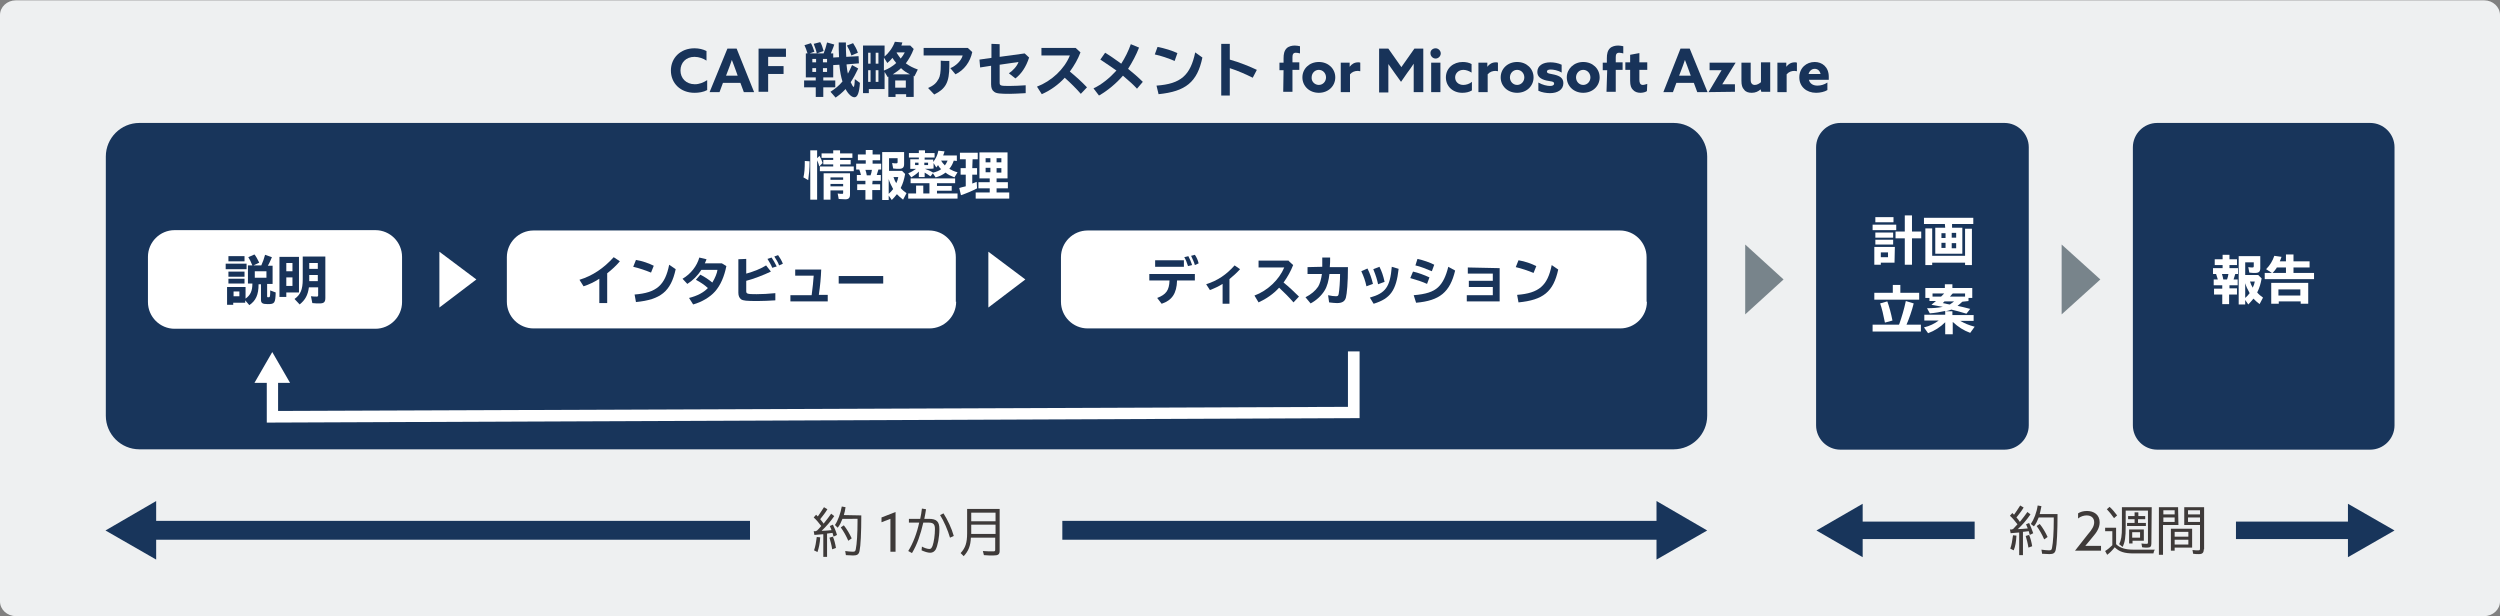
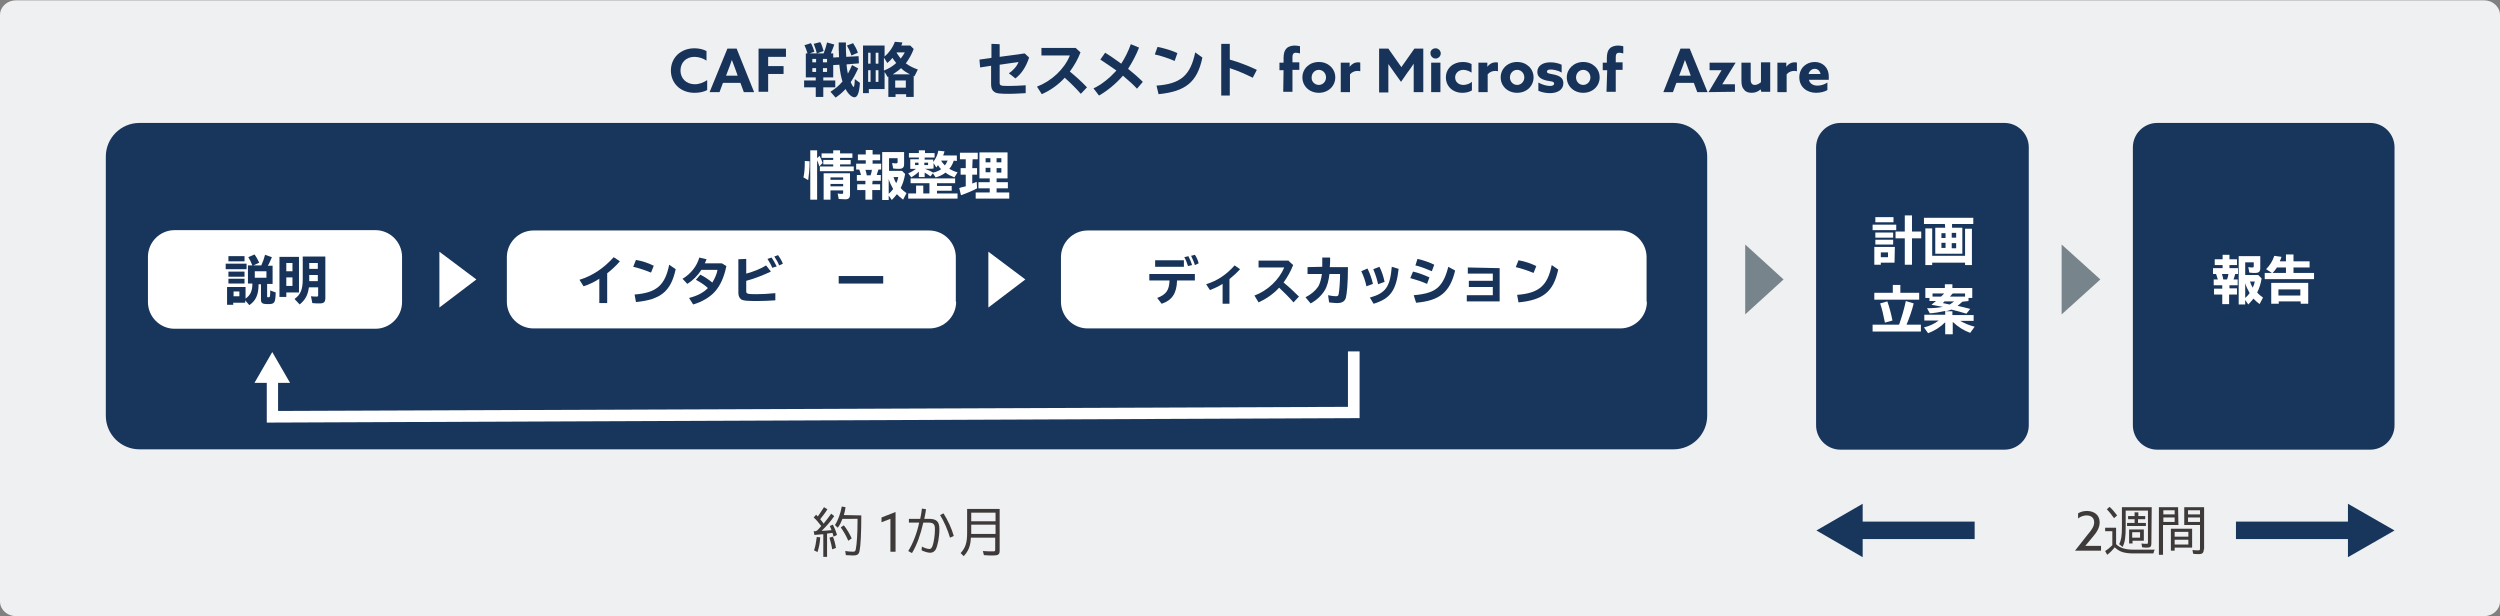
<svg xmlns="http://www.w3.org/2000/svg" version="1.1" id="レイヤー_1" x="0px" y="0px" width="730px" height="180px" viewBox="0 0 730 180" style="enable-background:new 0 0 730 180;" xml:space="preserve">
  <rect x="0" y="0" width="730" height="180" fill="#808080" stroke="none" />
  <style type="text/css">
	.st0{fill:#EEF0F1;}
	.st1{fill:#18355B;}
	.st2{fill:#FFFFFF;}
	.st3{fill:#183359;}
	.st4{fill:#3E3A39;}
	.st5{fill:#78848B;}
</style>
  <path class="st0" d="M730,175.6c0,2.4-2.1,4.3-4.6,4.3H4.6c-2.5,0-4.6-1.9-4.6-4.3V4.4C0,2,2.1,0.1,4.6,0.1h720.8  c2.5,0,4.6,1.9,4.6,4.3L730,175.6L730,175.6z" />
  <g>
    <path class="st1" d="M498.5,121.4c0,5.4-4.4,9.8-9.8,9.8h-448c-5.4,0-9.8-4.4-9.8-9.8V45.7c0-5.4,4.4-9.8,9.8-9.8h448   c5.4,0,9.8,4.4,9.8,9.8L498.5,121.4L498.5,121.4z" />
    <path class="st2" d="M117.4,88.2c0,4.3-3.5,7.8-7.8,7.8H51c-4.3,0-7.8-3.5-7.8-7.8V75c0-4.3,3.5-7.8,7.8-7.8h58.6   c4.3,0,7.8,3.5,7.8,7.8V88.2z" />
    <g>
      <path class="st3" d="M72,77v1.6h-6.1V77H72z M71.7,87.2c1.4-1,2-2.2,2-4.4h-1.3v-5.3h1.3l-0.1-0.2c-0.3-0.8-0.7-1.6-1.1-2.2    l1.8-0.8c0.5,0.6,0.9,1.4,1.4,2.4L74,77.5h2.3c0.5-1.1,0.8-2,1.1-3.1l2,0.7c-0.4,0.9-0.7,1.7-1.2,2.5h1.4v5.3H78v3.6    c0,0.3,0.1,0.3,0.4,0.3c0.3,0,0.4-0.1,0.4-0.3c0.1-0.3,0.1-1,0.1-1.7l1.6,0.6c-0.1,3.1-0.3,3.4-2.3,3.4c-1.6,0-2-0.3-2-1.3v-4.5    h-0.7c0,3.1-0.8,4.8-2.7,6.1l-1.2-1.4v0.7h-3.5v0.6h-1.8v-5.2h5.4L71.7,87.2L71.7,87.2z M71.4,74.8v1.5h-4.7v-1.5H71.4z     M71.4,79.3v1.5h-4.7v-1.5H71.4z M71.4,81.4v1.4h-4.7v-1.4H71.4z M68.2,86.5h1.7v-1.4h-1.7V86.5z M74.4,79.2v1.9h3.4v-1.9H74.4z" />
      <path class="st3" d="M87.3,85.4h-3.7v1.3h-2V75h5.7L87.3,85.4L87.3,85.4z M83.6,79.2h1.8v-2.4h-1.8V79.2z M83.6,83.5h1.8V81h-1.8    V83.5z M90.2,83.9c-0.3,2.3-1.1,3.7-2.7,5l-1.5-1.6c1.7-1.2,2.4-2.7,2.4-5.7v-6.7h6.6V87c0,1.2-0.4,1.6-1.7,1.6    c-0.6,0-1.3,0-2.1-0.1l-0.4-2c0.6,0.1,1.2,0.1,1.7,0.1c0.3,0,0.4-0.1,0.4-0.4v-2.3C92.8,83.9,90.2,83.9,90.2,83.9z M92.8,78.5    v-1.7h-2.5v1.7H92.8z M92.8,82.1v-1.8h-2.5v1.3v0.5H92.8z" />
    </g>
    <path class="st2" d="M279.2,88.1c0,4.3-3.5,7.8-7.8,7.8H155.8c-4.3,0-7.8-3.5-7.8-7.8v-13c0-4.3,3.5-7.8,7.8-7.8h115.5   c4.3,0,7.8,3.5,7.8,7.8V88.1z" />
    <g>
      <path class="st3" d="M175,81.4c-1.4,0.9-3,1.7-4.6,2.2l-1.2-1.9c3.9-1.2,7.1-3.4,10-6.6l1.8,1.2c-1,1.2-2.4,2.5-3.7,3.5v8.7H175    L175,81.4L175,81.4z" />
      <path class="st3" d="M190.1,79.6c-1.7-0.7-3.5-1.3-5.2-1.7l0.8-2c1.9,0.3,3.8,1,5.2,1.7L190.1,79.6z M185.3,86    c6.4-0.5,8.9-2.7,10.1-8.7l1.9,1.3c-1.4,6.5-4.4,8.9-11.6,9.6L185.3,86z" />
      <path class="st3" d="M212.1,77.7c-0.6,3-1.7,5.6-3.3,7.4c-1.5,1.7-3.9,3.1-6.4,3.8l-1.2-1.9c2.4-0.6,4.3-1.6,5.5-2.9    c-1.1-1-2.2-1.7-3.5-2.4l1.3-1.5c1.2,0.6,2.4,1.4,3.5,2.3c0.8-1.3,1.4-2.8,1.5-3.7h-4.7c-1.1,1.7-2.5,3.1-4.1,4.1l-1.4-1.5    c2.4-1.4,4.2-3.7,4.9-6.2l2.1,0.5c-0.1,0.3-0.2,0.6-0.5,1.2h5L212.1,77.7z" />
      <path class="st3" d="M217.9,75.6v4.3c2.2-0.6,4.4-1.5,5.8-2.4l1.4,1.8c-2.1,1-4.9,2.1-7.2,2.7v3c0,0.8,0.3,0.9,3,0.9    c1.6,0,3.5-0.1,5.5-0.3v2.1c-1.9,0.1-3.3,0.2-5.2,0.2c-3.3,0-4.2-0.1-4.8-0.5c-0.5-0.4-0.8-1-0.8-1.9v-9.8L217.9,75.6L217.9,75.6z     M225.5,78.2c-0.3-0.8-0.9-1.8-1.4-2.6l1.2-0.4c0.5,0.7,1,1.6,1.5,2.6L225.5,78.2z M227.5,77.5c-0.3-0.9-0.9-1.8-1.4-2.6l1.1-0.4    c0.5,0.7,1,1.5,1.4,2.5L227.5,77.5z" />
-       <path class="st3" d="M239.8,78.6c-0.1,2.6-0.3,4.7-0.7,7.5h2.6V88h-10.9v-1.8h6.2c0.3-2.1,0.5-4.3,0.6-5.7h-5.4v-1.8H239.8z" />
      <path class="st3" d="M257.9,80.6v2.2h-13v-2.2H257.9z" />
    </g>
    <path class="st2" d="M480.9,88.1c0,4.3-3.5,7.8-7.8,7.8H317.6c-4.3,0-7.8-3.5-7.8-7.8v-13c0-4.3,3.5-7.8,7.8-7.8H473   c4.3,0,7.8,3.5,7.8,7.8V88.1z" />
    <g>
      <path class="st3" d="M348.9,80v1.9h-5.2c-0.1,3.8-1.5,5.8-4.5,6.8l-1.3-1.7c2.6-1,3.5-2.2,3.6-5.1h-5.9V80H348.9z M345.7,76v1.9    h-8.4V76H345.7z M346.9,77.7c-0.3-1-0.7-2-1.1-2.6l1.2-0.3c0.4,0.7,0.8,1.7,1.1,2.6L346.9,77.7z M348.9,77.4    c-0.2-0.8-0.6-1.6-1.1-2.7l1.1-0.3c0.5,0.7,0.9,1.6,1.1,2.5L348.9,77.4z" />
      <path class="st3" d="M357,82.9c-1.1,0.7-2.4,1.3-3.7,1.8l-1.1-1.7c3.4-1.1,5.9-2.8,8.3-5.5l1.6,1.1c-0.9,1-2.1,2.1-3.1,2.9v7.2h-2    L357,82.9L357,82.9z" />
      <path class="st3" d="M376.3,76.2l1.3,1.2c-0.7,1.8-1.6,3.4-2.8,5.1c1.5,1.2,3.1,2.7,4.5,4.1l-1.6,1.7c-1.2-1.4-2.7-2.9-4.2-4.3    c-1.6,1.8-3.8,3.3-6,4.3l-1.2-2c3.8-1.4,7.2-4.6,8.7-8.2h-7.5v-2H376.3z" />
      <path class="st3" d="M386.1,77.9v-0.1l0-0.7c0-0.7,0-1.2,0-1.9h2.3c0,1.1,0,1.7-0.1,2.8h5.3c0,4.6-0.3,7.8-0.6,8.9    c-0.3,1.1-1.1,1.6-2.6,1.6c-0.7,0-1.4-0.1-2.3-0.2l-0.3-2.1c0.9,0.2,1.7,0.3,2.3,0.3c0.5,0,0.7-0.1,0.8-0.7    c0.2-1.1,0.4-3.7,0.4-5.8h-3.1c-0.2,1.9-0.7,3.7-1.4,4.8c-0.9,1.5-2.4,2.9-4.1,3.8l-1.5-1.8c1.6-0.8,2.9-1.9,3.7-3.1    c0.5-0.8,0.9-2.2,1.1-3.7h-4.2v-2L386.1,77.9L386.1,77.9z" />
      <path class="st3" d="M399,83.6c-0.3-1.5-0.8-2.9-1.5-4.4l1.8-0.8c0.7,1.4,1.2,2.8,1.6,4.5L399,83.6z M400,86.9    c4.6-1.3,5.9-3.1,6.4-9l2,0.6c-0.7,6.3-2.4,8.7-7.3,10.2L400,86.9z M402.4,83c-0.3-1.4-0.6-2.4-1.4-4.4l1.8-0.7    c0.7,1.4,1.1,2.6,1.5,4.4L402.4,83z" />
      <path class="st3" d="M416.7,82.9c-1.3-0.6-2.8-1.1-4.9-1.7l0.8-1.9c1.4,0.3,3.3,1,4.8,1.7L416.7,82.9z M412.8,86.2    c3.6-0.3,5.7-1,7.1-2.3c1.4-1.3,2.3-3.2,3-6l2,1.1c-1.5,6.3-4.5,8.8-11.4,9.4L412.8,86.2z M418.1,79.2c-1.7-0.7-3.4-1.4-4.8-1.7    l0.6-1.9c1.8,0.4,3.5,1,4.9,1.7L418.1,79.2z" />
      <path class="st3" d="M437.9,78.3V88h-9.6v-1.8h7.6v-2.4h-7v-1.8h7v-2.1h-7.3v-1.8L437.9,78.3L437.9,78.3z" />
      <path class="st3" d="M447.8,79.7c-1.7-0.7-3.5-1.3-5.2-1.7l0.8-2c1.9,0.3,3.8,1,5.2,1.7L447.8,79.7z M443,86.1    c6.4-0.5,8.9-2.7,10.1-8.7l1.9,1.3c-1.4,6.5-4.4,8.9-11.6,9.6L443,86.1z" />
    </g>
    <g>
      <path class="st2" d="M234.6,51.8c0.3-1.3,0.4-2.6,0.4-4.8l1.4,0.1c0,2.3-0.2,4-0.4,5.5L234.6,51.8z M238.6,58.3h-2V43.9h2v2.3    l0.7-0.7c0.4,0.7,0.7,1.5,0.9,2.1l-1,1c-0.1-0.7-0.4-1.3-0.6-1.8L238.6,58.3L238.6,58.3z M248.9,44.8v1.3h-3.6v0.6h3.1V48h-3.1    v0.6h4v1.4h-9.9v-1.4h3.9V48h-2.9v-1.3h2.9v-0.6h-3.4v-1.3h3.4v-0.9h2v0.9H248.9z M248.2,56.8c0,1-0.4,1.4-1.4,1.4    c-0.5,0-1.3-0.1-1.9-0.1l-0.3-1.6c0.4,0.1,1,0.1,1.3,0.1c0.3,0,0.3-0.1,0.3-0.3v-0.7h-3.7v2.7h-2v-7.7h7.7L248.2,56.8L248.2,56.8z     M242.5,52.5h3.7v-0.7h-3.7V52.5z M242.5,54.4h3.7v-0.7h-3.7V54.4z" />
      <path class="st2" d="M254.7,53.8h2.3v1.7h-2.3v2.8h-2v-2.8h-2.4v-1.7h2.4v-1h-2.5v-1.7h1.2c-0.1-0.6-0.3-1-0.5-1.6H250v-1.7h2.8    v-1h-2.3v-1.7h2.3v-1.3h2v1.3h2.2v1.7h-2.2v1h2.5v1.7h-0.8c-0.2,0.6-0.3,1-0.5,1.6h1.2v1.7h-2.4L254.7,53.8L254.7,53.8z     M252.7,49.6c0.2,0.5,0.3,1.1,0.4,1.6h1.1c0.2-0.5,0.3-1,0.4-1.6H252.7z M264.3,50.8c-0.3,1.6-0.6,2.7-1.3,4.1    c0.4,0.5,1.1,1.1,1.7,1.5l-1,1.9c-0.7-0.5-1.3-1.1-1.8-1.6c-0.5,0.6-0.8,1-1.5,1.7l-0.9-1.3v1.3h-1.9V44.4h6.4v3.5    c0,1-0.4,1.4-1.5,1.4c-0.4,0-1,0-1.7-0.1l-0.3-1.6c0.5,0.1,0.9,0.1,1.2,0.1c0.3,0,0.4-0.1,0.4-0.4v-1.1h-2.5v3.7h3.8L264.3,50.8z     M259.5,56.6c0.5-0.4,0.9-0.9,1.3-1.4c-0.6-1.1-1-1.9-1.3-2.9V56.6z M260.9,51.7c0.2,0.7,0.5,1.3,0.8,1.8c0.3-0.6,0.5-1.2,0.6-1.8    H260.9z" />
      <path class="st2" d="M278.5,46.9c-0.3,0.9-0.7,1.7-1.3,2.4c0.7,0.4,1.5,0.8,2.4,1l-0.9,1.5c-1-0.4-1.9-0.8-2.6-1.4    c-0.9,0.7-1.8,1.1-2.9,1.4l-0.8-1.2l-0.7,0.9c-0.5-0.4-1.2-0.8-1.7-1.1v1.3h-1.7v-1.6c-0.6,0.7-1.5,1.2-2.2,1.7l-0.9-1.2    c0.8-0.3,1.6-0.8,2.3-1.3h-1.7v-2.8h2.5V46h-2.9v-1.3h2.9v-0.8h1.8v0.8h2.8V46H270v0.6h2.5v0.7c0.7-0.9,1.3-2.1,1.5-3.3l1.8,0.2    c-0.1,0.4-0.2,0.7-0.4,1.2h4v1.6L278.5,46.9L278.5,46.9z M279.6,56.5V58h-14.4v-1.5h2.3v-2.3h2.1v2.3h1.8v-3h-5.5v-1.4h13v1.4    h-5.3v0.8h4.3v1.4h-4.3v0.8L279.6,56.5L279.6,56.5z M267.2,47.5v0.7h1v-0.7H267.2z M269.9,48.2h1.1v-0.7h-1.1V48.2z M270.1,49.3    c0.9,0.3,1.7,0.7,2.4,1.1c0.8-0.2,1.7-0.5,2.3-1c-0.4-0.4-0.7-0.8-0.9-1.2c-0.2,0.3-0.3,0.5-0.5,0.7l-0.8-1.3v1.6    C272.5,49.3,270.1,49.3,270.1,49.3z M274.8,46.9c0.3,0.5,0.6,0.9,1.1,1.4c0.3-0.4,0.6-0.9,0.8-1.4    C276.7,46.9,274.8,46.9,274.8,46.9z" />
      <path class="st2" d="M283.9,49.1h1.4V51h-1.4v2.6c0.5-0.2,0.7-0.3,1.3-0.5l0.1,1.9c-1.3,0.7-3.2,1.5-4.7,2l-0.5-2.1    c0.7-0.2,1-0.3,1.5-0.4l0.4-0.1V51h-1.5v-1.9h1.5v-2.6h-1.7v-1.9h5.2v1.9H284L283.9,49.1L283.9,49.1z M294.2,52.1H291v1.1h3.3v1.8    H291v1.2h3.7v1.8h-9.8v-1.8h4.1v-1.2h-3.3v-1.8h3.3v-1.1H286v-7.6h8.2V52.1z M287.8,47.4h1.4v-1.2h-1.4V47.4z M287.8,50.3h1.4V49    h-1.4V50.3z M292.4,46.2H291v1.2h1.4V46.2z M292.4,49.1H291v1.3h1.4V49.1z" />
    </g>
    <path class="st1" d="M592.4,124.2c0,3.9-3.2,7.1-7.1,7.1h-47.9c-3.9,0-7.1-3.2-7.1-7.1V43c0-3.9,3.2-7.1,7.1-7.1h47.9   c3.9,0,7.1,3.2,7.1,7.1V124.2z" />
    <g>
      <path class="st2" d="M553.7,65.6v1.6h-6.9v-1.6H553.7z M553.2,76.7h-4v0.6h-1.9v-5.2h6L553.2,76.7L553.2,76.7z M552.9,63.4v1.5    h-5.3v-1.5H552.9z M552.8,67.9v1.5h-5.2v-1.5H552.8z M552.8,70v1.4h-5.2V70H552.8z M549.2,75.1h2.1v-1.4h-2.1V75.1z M556.2,62.9    h2.1v4.7h2.7v2h-2.7v7.7h-2.1v-7.7h-2.7v-2h2.7V62.9z" />
      <path class="st2" d="M567.9,65.4h-6.1v-1.8h14.4v1.8H570v1.1h3v7.6h-7.9v-7.6h2.9L567.9,65.4L567.9,65.4z M573.8,74.8v-8h2v10.6    h-2v-0.7h-9.6v0.7h-2V66.7h2v8H573.8z M566.9,68.1v1.4h1.2v-1.4H566.9z M566.9,70.9v1.5h1.2v-1.5H566.9z M569.9,69.4h1.3v-1.4    h-1.3V69.4z M569.9,72.5h1.3v-1.5h-1.3V72.5z" />
      <path class="st2" d="M554.6,94.6c0.7-2,1.4-4.3,1.9-6.7l2.3,0.7c-0.5,2.1-1.4,4.6-2.1,6.2h4.2v2h-14.1v-2h7.7L554.6,94.6z     M560.4,85.5v2h-13.1v-2h5.4v-2.3h2.2v2.3H560.4z M550.4,94.2c-0.4-2.1-0.9-4.2-1.4-5.6l2.1-0.6c0.5,1.4,1.1,3.5,1.5,5.6    L550.4,94.2z" />
      <path class="st2" d="M573,88.1c-0.5,0.5-0.9,0.8-1.4,1.2c0.9,0.2,2.6,0.6,3.7,0.9l-1.1,1.4c-1.7-0.5-3.4-1-4.4-1.2    c-0.6,0.2-1.1,0.4-1.7,0.5h2v1.1h6.2v1.7h-3.9c1.2,0.7,2.6,1.3,4.2,1.7l-1.3,1.8c-1.9-0.7-3.5-1.7-5.1-3.2v3.6h-2.2v-3.5    c-1.4,1.4-3.1,2.5-5,3.2l-1.2-1.7c1.7-0.4,3.1-1.1,4.3-2h-4.2v-1.7h6.1v-1.1c-1.4,0.3-3,0.6-4.5,0.7l-0.8-1.5    c1.7,0,3.2-0.1,4.6-0.4c-1.5-0.3-1.8-0.3-3.3-0.6l0.2-0.2c0.4-0.3,0.6-0.5,1.1-0.9h-1.9v-0.9h-1.2v-2.9h5.7v-1.1h2.2v1.1h5.8v2.9    h-1.1v0.9L573,88.1L573,88.1z M566.8,86.6c0.2-0.2,0.6-0.6,0.9-0.9h-3.4v0.9H566.8z M567.8,88c-0.1,0.1-0.1,0.1-0.2,0.2    c-0.1,0.1-0.2,0.2-0.3,0.3l1,0.2c0.2,0.1,0.3,0.1,0.5,0.1c0.2,0.1,0.4,0.1,0.6,0.1c0,0,0,0,0.1-0.1c0.4-0.3,0.8-0.5,1.1-0.8    C570.7,88,567.8,88,567.8,88z M573.8,86.6v-0.9h-3.6c-0.2,0.2-0.5,0.5-0.8,0.9H573.8z" />
    </g>
-     <polygon class="st1" points="498.5,154.9 483.7,146.3 483.7,152.1 45.6,152.1 45.6,146.3 30.8,154.9 45.6,163.4 45.6,157.6    483.7,157.6 483.7,163.4  " />
    <g>
      <rect x="219" y="141.9" class="st0" width="91.2" height="25.8" />
      <path class="st4" d="M238.6,154.9c0.4-0.4,0.6-0.6,1.2-1.3c-0.7-0.9-1.4-1.8-2.2-2.5l0.7-0.8l0.4,0.4l0.1,0.1    c0.6-0.8,1.2-1.8,1.8-2.7l1,0.6c-0.6,1-1.3,1.9-2.1,2.9c0.3,0.3,0.6,0.8,1,1.3c1-1.3,1.6-2,2.2-2.9l0.9,0.7    c-1.1,1.6-2.4,3.1-3.7,4.3h0.1c0.5,0,1.9-0.1,2.8-0.2c-0.2-0.5-0.3-0.8-0.5-1.2l0.9-0.4c0.4,0.8,0.9,1.9,1.2,3l-1,0.5    c-0.1-0.4-0.2-0.6-0.3-1.1c-0.9,0.1-0.9,0.1-1.6,0.2v6.8h-1.1v-6.6l-0.2,0c-0.9,0.1-1.5,0.1-2.4,0.2l-0.2-1.1l0.4,0l0.2,0    L238.6,154.9z M237.7,160.7c0.4-1.1,0.6-2.4,0.8-3.9l1,0.1c-0.1,1.8-0.4,3.1-0.8,4.3L237.7,160.7z M243,160.4    c-0.2-1.3-0.5-2.4-0.8-3.4l1-0.3c0.4,0.9,0.7,2.1,0.9,3.3L243,160.4z M251.5,150.5c0,5-0.2,9-0.5,10.3c-0.2,1.1-0.7,1.4-1.9,1.4    c-0.5,0-1.4-0.1-2.1-0.1l-0.2-1.2c0.8,0.1,1.5,0.2,2.2,0.2c0.6,0,0.8-0.1,0.9-0.8c0.3-1.4,0.5-4.6,0.5-8l0-0.8H246    c-0.4,1-0.8,1.9-1.4,2.6l-0.8-0.8c0.9-1.3,1.6-3.3,2-5.4l1.1,0.2c-0.1,0.9-0.3,1.6-0.5,2.3L251.5,150.5L251.5,150.5z M247.7,157.9    c-0.6-1.4-1.4-2.8-2.2-3.9l0.9-0.6c0.9,1.1,1.7,2.5,2.3,3.8L247.7,157.9z" />
      <path class="st4" d="M260,151.5l-2.6,1v-1.4l4.1-1.6v11.6H260L260,151.5L260,151.5z" />
      <path class="st4" d="M268.7,151.5c0.2-1,0.4-1.9,0.5-3l1.2,0.2c-0.1,0.9-0.3,1.7-0.5,2.8h1.3c2.3,0,3.1,0.8,3.1,3    c0,2.4-0.5,4.9-1.1,6c-0.4,0.6-0.9,0.9-1.6,0.9c-0.7,0-1.6-0.3-2.5-0.7l0.1-1.1c0.7,0.4,1.6,0.7,2.2,0.7c0.4,0,0.6-0.2,0.9-0.9    c0.4-1.1,0.7-3.2,0.7-4.9c0-1.4-0.4-1.9-1.9-1.9h-1.5c-0.8,3.5-1.8,6.4-3.3,8.9l-1.1-0.6c1.4-2.2,2.6-5.4,3.2-8.3h-3v-1.1    L268.7,151.5L268.7,151.5z M277.4,157c-0.6-2.1-1.8-4.9-2.9-6.6l1-0.5c1.2,1.9,2.4,4.4,3,6.6L277.4,157z" />
      <path class="st4" d="M291.9,160.8c0,1.1-0.4,1.4-1.9,1.4c-0.7,0-1.7,0-2.7-0.1l-0.3-1.2c1.1,0.1,2.2,0.1,3,0.1    c0.5,0,0.6-0.1,0.6-0.5V157h-7.1c-0.1,2.4-0.7,3.9-2.1,5.4l-0.9-0.9c1.4-1.5,1.9-3,1.9-5.8v-7.1h9.5L291.9,160.8L291.9,160.8z     M283.6,152.2h7.1v-2.5h-7.1V152.2z M283.6,155.6v0.2v0.1h7.1v-2.7h-7.1V155.6z" />
    </g>
    <polygon class="st1" points="699.2,154.9 685.6,147.1 685.6,152.3 543.9,152.3 543.9,147.1 530.4,154.9 543.9,162.7 543.9,157.4    685.6,157.4 685.6,162.7  " />
    <g>
      <rect x="576.6" y="141.9" class="st0" width="76.3" height="25.8" />
-       <path class="st4" d="M587.9,154.4c0.3-0.4,0.6-0.6,1.2-1.3c-0.7-0.9-1.4-1.8-2.2-2.5l0.7-0.8l0.4,0.4l0.1,0.1    c0.6-0.8,1.2-1.8,1.8-2.7l1,0.6c-0.6,1-1.3,1.9-2.1,2.9c0.3,0.3,0.7,0.8,1,1.3c1-1.3,1.6-2,2.2-2.9l0.9,0.7    c-1.1,1.6-2.4,3.1-3.7,4.3h0.1c0.5,0,1.9-0.1,2.8-0.2c-0.2-0.5-0.3-0.8-0.5-1.2l0.9-0.4c0.4,0.8,0.8,1.9,1.2,3l-1,0.5    c-0.1-0.4-0.2-0.6-0.3-1.1c-0.9,0.1-0.9,0.1-1.7,0.2v6.8h-1.1v-6.6l-0.2,0c-0.9,0.1-1.5,0.1-2.3,0.2l-0.2-1.1l0.4,0l0.2,0    L587.9,154.4z M587,160.2c0.4-1.1,0.6-2.4,0.8-3.9l1,0.1c-0.1,1.8-0.3,3.1-0.8,4.3L587,160.2z M592.3,159.9    c-0.2-1.3-0.5-2.4-0.8-3.4l1-0.3c0.4,0.9,0.7,2.1,0.9,3.3L592.3,159.9z M600.8,150.1c0,5-0.2,9-0.5,10.3c-0.2,1.1-0.7,1.4-1.9,1.4    c-0.5,0-1.4-0.1-2.1-0.1l-0.2-1.2c0.8,0.1,1.5,0.2,2.2,0.2c0.6,0,0.8-0.1,0.9-0.8c0.3-1.4,0.5-4.6,0.5-8l0-0.8h-4.4    c-0.4,1-0.8,1.9-1.4,2.6L593,153c0.9-1.3,1.7-3.3,2-5.4l1.1,0.2c-0.2,0.9-0.3,1.6-0.5,2.3L600.8,150.1L600.8,150.1z M596.9,157.5    c-0.6-1.4-1.4-2.8-2.2-3.9l0.9-0.6c0.9,1.1,1.7,2.5,2.3,3.8L596.9,157.5z" />
      <path class="st4" d="M609.6,156.1c1.3-1.5,1.9-2.5,1.9-3.6c0-1.3-0.9-2-2.2-2c-0.8,0-1.8,0.3-2.5,0.9v-1.5    c0.6-0.4,1.5-0.7,2.6-0.7c2,0,3.7,1.1,3.7,3.3c0,1.6-0.8,2.9-2.2,4.5l-2,2.4l0,0h4.6v1.4h-7.6l0,0L609.6,156.1z" />
      <path class="st4" d="M617.9,158.9c1.1,1.1,2.7,1.6,5.1,1.6h6.2c-0.2,0.3-0.3,0.6-0.4,1.1H623c-2.7,0-4.2-0.5-5.5-1.8    c-0.7,0.9-1.4,1.6-2.2,2.2l-0.6-1.1c0.8-0.5,1.5-1.1,2.1-1.7v-4.1h-2.1v-1h3.2L617.9,158.9L617.9,158.9z M617.3,151.3    c-0.8-1.1-1.5-2-2.1-2.6l0.8-0.7c0.8,0.7,1.5,1.6,2.2,2.5L617.3,151.3z M628.2,158.7c0,0.9-0.3,1.2-1.2,1.2c-0.5,0-1.1,0-1.5-0.1    l-0.2-1.1c0.7,0.1,1.2,0.1,1.5,0.1c0.3,0,0.4-0.1,0.4-0.4v-9.3h-6.5v4.6c0,3.2-0.2,4.6-0.9,6l-1-0.8c0.6-1.2,0.8-2.4,0.8-5v-5.8    h8.7L628.2,158.7L628.2,158.7z M626.4,150.7v0.9h-2.1v1.1h2.3v0.9h-5.5v-0.9h2.2v-1.1h-1.9v-0.9h1.9v-1.1h1.1v1.1H626.4z     M626,157.9h-3.3v0.8h-1v-4.1h4.3V157.9z M622.6,155.4v1.6h2.3v-1.6H622.6z" />
      <path class="st4" d="M636.1,153.3h-4.5v8.7h-1.2v-13.9h5.6L636.1,153.3L636.1,153.3z M631.7,150.2h3.3V149h-3.3V150.2z     M631.7,152.4h3.3v-1.3h-3.3V152.4z M640.1,159.9H635v0.9h-1.1v-6.4h6.2L640.1,159.9L640.1,159.9z M635,156.7h4v-1.4h-4V156.7z     M635,159h4v-1.4h-4V159z M643.5,160.4c0,1-0.4,1.4-1.4,1.4c-0.5,0-1.1,0-1.7-0.1l-0.2-1.1c0.7,0.1,1.3,0.1,1.7,0.1    c0.4,0,0.5-0.1,0.5-0.5v-6.9h-4.6v-5.2h5.8V160.4z M638.9,150.2h3.5V149h-3.5V150.2z M638.9,152.4h3.5v-1.3h-3.5V152.4z" />
    </g>
    <path class="st1" d="M699.2,124.2c0,3.9-3.2,7.1-7.1,7.1h-62.2c-3.9,0-7.1-3.2-7.1-7.1V43c0-3.9,3.2-7.1,7.1-7.1h62.2   c3.9,0,7.1,3.2,7.1,7.1V124.2z" />
    <g>
      <path class="st2" d="M650.9,84.2h2.3V86h-2.3v2.8h-2V86h-2.4v-1.7h2.4v-1h-2.5v-1.7h1.2c-0.2-0.6-0.3-1-0.5-1.6h-0.9v-1.7h2.8    v-0.9h-2.3v-1.7h2.3v-1.3h2v1.3h2.2v1.7h-2.2v0.9h2.5V80h-0.8c-0.2,0.6-0.3,1-0.5,1.6h1.2v1.7h-2.4V84.2z M648.8,80    c0.2,0.5,0.3,1.1,0.4,1.6h1.1c0.2-0.5,0.3-1,0.4-1.6H648.8z M660.4,81.3c-0.3,1.6-0.6,2.7-1.3,4.1c0.4,0.5,1.1,1.1,1.7,1.5l-1,1.9    c-0.7-0.5-1.3-1.1-1.8-1.6c-0.5,0.6-0.8,1-1.5,1.7l-0.9-1.3v1.3h-1.9V74.8h6.3v3.5c0,1-0.4,1.4-1.5,1.4c-0.4,0-1,0-1.7-0.1    l-0.3-1.6c0.5,0.1,0.9,0.1,1.2,0.1c0.3,0,0.4-0.1,0.4-0.4v-1.1h-2.5v3.7h3.8L660.4,81.3z M655.6,87c0.5-0.4,0.9-0.9,1.3-1.4    c-0.6-1.1-1-1.9-1.3-2.9V87z M657,82.2c0.2,0.7,0.5,1.3,0.8,1.8c0.3-0.6,0.5-1.2,0.6-1.8H657z" />
      <path class="st2" d="M667.5,76.3v-2h2.2v2h4.7v1.8h-4.7v1.6h6v1.8h-14.4v-1.8h2.1l-1.7-1.1c1.1-1.1,1.9-2.4,2.4-3.9l2.1,0.3    c-0.2,0.6-0.3,0.9-0.5,1.3C665.7,76.3,667.5,76.3,667.5,76.3z M674,88.7h-2.2v-0.7h-6.4v0.7h-2.2v-6.1H674L674,88.7L674,88.7z     M664.8,78.2c-0.3,0.5-0.8,1.1-1.2,1.5h3.9v-1.6h-2.7L664.8,78.2z M665.3,86.3h6.4v-1.8h-6.4V86.3z" />
    </g>
    <polygon class="st5" points="520.8,81.6 509.6,91.8 509.6,71.4  " />
    <polygon class="st5" points="613.3,81.6 602,91.8 602,71.4  " />
    <polygon class="st2" points="393.6,102.6 393.6,118.8 81.2,120 81.2,111.8 84.7,111.8 79.5,102.8 74.3,111.8 77.9,111.8    77.9,123.4 395.3,122.1 397,122.1 397,102.6  " />
    <polygon class="st2" points="139.1,81.6 128.3,89.8 128.3,73.5  " />
    <polygon class="st2" points="299.4,81.6 288.6,89.8 288.6,73.5  " />
    <g>
      <path class="st3" d="M206.5,26.3c-1.1,0.6-2.5,0.8-3.7,0.8c-4.1,0-6.9-2.8-6.9-6.5c0-3.7,2.8-6.5,6.9-6.5c1.3,0,2.5,0.3,3.5,0.8    v2.8c-0.9-0.6-2.2-1.1-3.5-1.1c-2.5,0-4.1,1.7-4.1,4c0,2.2,1.6,4,4.2,4c1.3,0,2.5-0.5,3.6-1.2L206.5,26.3L206.5,26.3z" />
      <path class="st3" d="M212.4,14.2h2.7l5.1,12.7h-3l-1-2.7h-5.1l-1,2.7h-2.9L212.4,14.2z M212,22.1h3.4l-0.5-1.4    c-0.4-1-0.8-2.3-1.2-3.2h0c-0.3,1-0.8,2.2-1.2,3.3L212,22.1z" />
      <path class="st3" d="M221.5,14.2h8v2.4h-5.2v2.7h4.5v2.3h-4.5v5.2h-2.8V14.2z" />
      <path class="st3" d="M242.5,26.8c1.4-0.9,2.5-1.8,3.5-3c-0.4-1.3-0.7-2.7-0.9-4.8c0-0.1,0-0.1,0-0.1l-1.8,0.1v3.6h-2.9v0.9h3.5v2    h-3.5v2.8h-2.2v-2.8h-3.4v-2h3.4v-0.9h-2.9v-7h0.5c-0.3-1-0.6-1.8-0.9-2.4l1.9-0.6c0.4,0.7,0.7,1.6,1,2.5l-1.4,0.5h4.1    c0.4-1,0.7-2,1-3.2l2.1,0.6c-0.3,1-0.7,1.8-1,2.6h0.7v1.2l1.7-0.1c-0.1-2-0.1-2.6-0.1-4.3h2.1c0,1.5,0,2.9,0.1,4.2l3.6-0.2    l0.1,2.1l-3.6,0.3c0,0.1,0,0.2,0,0.2V19c0.1,0.8,0.2,1.9,0.4,2.5c0.4-0.8,0.8-1.5,1.2-2.5l1.8,1c-0.7,1.5-1.4,2.8-2.2,4    c0.3,0.7,0.7,1.4,0.9,1.4c0.1,0,0.3-1,0.3-2.3l1.5,1.1c-0.2,2.9-0.7,4.2-1.6,4.2c-0.8,0-1.8-0.9-2.6-2.4c-0.9,1-1.9,1.8-2.9,2.5    L242.5,26.8z M237.2,17.2v1h1.1v-1H237.2z M237.2,19.9v1.1h1.1v-1.1H237.2z M238.5,15.6c-0.2-1-0.6-2-0.9-2.8l1.9-0.5    c0.4,0.6,0.7,1.5,1,2.6L238.5,15.6z M240.3,17.2v1h1.2v-1H240.3z M240.3,19.9v1.1h1.2v-1.1H240.3z M248.6,16.2    c-0.3-1.1-0.9-2.2-1.3-2.9l1.8-0.7c0.5,0.8,1,1.6,1.4,2.8L248.6,16.2z" />
      <path class="st3" d="M265.8,13.3l1,1c-0.6,1.6-1.4,3-2.3,4.2c1.1,0.8,2.1,1.3,3.5,1.8l-1,2l-0.1-0.1l-0.1-0.1v6.2h-2.2v-0.8h-3.1    v0.8h-2.1v-5.9l-0.2,0.1l-0.9-1.5v5h-4.6v1.2h-1.7V13.3h6.3v3.2c1.2-1,2.4-2.6,3-4.3l2.2,0.2c-0.2,0.5-0.2,0.7-0.3,0.9H265.8z     M253.5,18.6h0.7v-3.2h-0.7V18.6z M253.5,23.9h0.7v-3.4h-0.7V23.9z M256.5,15.4h-0.8v3.2h0.8V15.4z M256.5,20.5h-0.8v3.4h0.8V20.5    z M258.1,20.6c1.3-0.5,2.5-1.2,3.6-2.2c-0.5-0.6-0.8-1-1.1-1.5c-0.5,0.6-0.9,1-1.5,1.5l-1-1.6V20.6z M265.7,21.7    c-1-0.5-1.8-1-2.6-1.8c-0.6,0.6-1.5,1.2-2.4,1.8H265.7z M261.4,23.5v2.1h3.1v-2.1H261.4z M261.8,15.4c0.4,0.6,0.8,1.2,1.2,1.7    c0.5-0.6,0.9-1.2,1.2-1.8h-2.3L261.8,15.4z" />
-       <path class="st3" d="M282.6,14l1.3,1.2c-0.6,2.9-2.4,5.3-4.9,6.5l-1.5-1.8c1.7-0.7,3.2-2.2,3.6-3.7h-11.4V14L282.6,14L282.6,14z     M277.2,17.8v1.4c0,4.8-1,6.7-4.4,8.4l-1.8-1.9c1.6-0.7,2.4-1.4,3.1-2.7c0.4-0.7,0.6-2,0.6-3.9v-1.4    C274.7,17.8,277.2,17.8,277.2,17.8z" />
      <path class="st3" d="M291.9,12.9v3.7l7.3-1l1.3,1.2c-0.9,2.8-2.3,4.8-4,6.1l-1.9-1.5c1.2-0.8,2.4-2.1,2.8-3.3l-5.5,0.8v5.2    c0,0.9,0.2,1,2.8,1c1.5,0,3.2-0.1,4.8-0.2v2.3c-2,0.1-3.6,0.2-4.6,0.2c-2.9,0-4-0.1-4.6-0.6c-0.6-0.4-0.9-1.1-0.9-2.2v-5.4    l-3.2,0.5l-0.2-2.3l3.5-0.5v-4.1L291.9,12.9L291.9,12.9z" />
      <path class="st3" d="M314.1,14l1.4,1.3c-0.7,1.9-1.8,3.8-3.1,5.6c1.6,1.3,3.5,3,5,4.6l-1.8,1.9c-1.4-1.6-3-3.2-4.7-4.7    c-1.8,2-4.2,3.7-6.7,4.8l-1.4-2.2c4.2-1.6,8-5.1,9.6-9.1h-8.3V14C304.2,14,314.1,14,314.1,14z" />
      <path class="st3" d="M322.7,15.4c1.5,0.9,2.9,1.9,4.7,3.2c1.1-1.7,2.1-3.7,2.8-5.7l2.4,1c-0.8,2.1-2,4.3-3.2,6.2    c1.5,1.2,3,2.5,4.3,3.8l-1.7,2c-1-1.1-2.2-2.2-4.1-3.8c-1.9,2.2-4.5,4.4-7,5.8l-1.6-2.1c2.4-1.1,4.8-3.1,6.7-5.2    c-1.2-0.9-2.8-1.9-4.7-3.2L322.7,15.4z" />
      <path class="st3" d="M343,17.8c-1.9-0.8-3.9-1.5-5.8-1.9l0.8-2.2c2.1,0.4,4.3,1.1,5.8,1.8L343,17.8z M337.7,25    c7.1-0.5,9.9-3,11.3-9.7l2.1,1.5c-1.5,7.2-4.9,9.9-12.8,10.7L337.7,25z" />
      <path class="st3" d="M359.1,12.8v4.6c3.1,0.9,5.8,2,7.9,3l-1.2,2.3c-1.8-0.9-4.2-2-6.7-2.8v8h-2.5V12.8H359.1z" />
      <path class="st3" d="M374.8,20.5h-1.2v-2.2h1.2V17c0-1.2,0.2-2.2,0.9-2.9c0.6-0.6,1.6-0.8,2.4-0.8c0.5,0,1,0.1,1.5,0.2v2.1    c-0.3-0.1-0.9-0.2-1.2-0.2c-0.8,0-1,0.5-1,1.3v1.5h2v2.2h-2v6.4h-2.7L374.8,20.5L374.8,20.5z" />
      <path class="st3" d="M385.1,18.1c2.8,0,4.8,2,4.8,4.5c0,2.5-2,4.5-4.8,4.5s-4.8-2-4.8-4.5C380.3,20.1,382.3,18.1,385.1,18.1z     M385.1,24.8c1.2,0,2.1-1,2.1-2.2s-0.9-2.2-2.1-2.2s-2.1,1-2.1,2.2C382.9,23.8,383.9,24.8,385.1,24.8z" />
      <path class="st3" d="M391.5,18.3h2.6v1.2l0,0c0.6-0.8,1.4-1.3,2.5-1.3c0.2,0,0.4,0,0.6,0.1v2.5c-0.2,0-0.5-0.1-0.7-0.1    c-0.9,0-1.7,0.3-2.3,1v5.2h-2.7L391.5,18.3L391.5,18.3z" />
      <path class="st3" d="M407.3,21.4c-0.6-0.9-1.3-1.8-1.9-2.7l0,0c0,0.9,0,2.1,0,3.2v5.1h-2.7V14.2h2.7l3.8,5.4l3.8-5.4h2.6v12.7    h-2.8v-5.1c0-1,0-2.2,0-3.2l0,0c-0.6,0.9-1.2,1.8-1.9,2.7l-1.8,2.6L407.3,21.4z" />
      <path class="st3" d="M419.2,14.1c0.8,0,1.5,0.7,1.5,1.5c0,0.8-0.7,1.5-1.5,1.5c-0.8,0-1.5-0.7-1.5-1.5    C417.6,14.7,418.4,14.1,419.2,14.1z M417.9,18.3h2.7v8.6h-2.7V18.3z" />
      <path class="st3" d="M429.8,26.4c-0.8,0.5-1.8,0.7-2.8,0.7c-2.8,0-4.8-1.9-4.8-4.5c0-2.7,2.2-4.5,4.9-4.5c1,0,1.9,0.2,2.6,0.6v2.5    c-0.8-0.5-1.6-0.8-2.4-0.8c-1.4,0-2.4,1-2.4,2.2c0,1.3,1,2.2,2.4,2.2c0.8,0,1.8-0.3,2.5-0.9V26.4z" />
      <path class="st3" d="M431.7,18.3h2.6v1.2l0,0c0.6-0.8,1.4-1.3,2.5-1.3c0.2,0,0.4,0,0.6,0.1v2.5c-0.2,0-0.5-0.1-0.7-0.1    c-0.9,0-1.7,0.3-2.3,1v5.2h-2.7L431.7,18.3L431.7,18.3z" />
      <path class="st3" d="M443,18.1c2.8,0,4.8,2,4.8,4.5c0,2.5-2,4.5-4.8,4.5s-4.8-2-4.8-4.5C438.2,20.1,440.2,18.1,443,18.1z     M443,24.8c1.2,0,2.1-1,2.1-2.2s-0.9-2.2-2.1-2.2s-2.1,1-2.1,2.2S441.8,24.8,443,24.8z" />
      <path class="st3" d="M449.2,24.1c1.2,0.7,2.6,1,3.4,1c0.7,0,1.2-0.2,1.2-0.7c0-0.7-1-0.6-2.3-0.9c-1.6-0.4-2.6-1.1-2.6-2.5    c0-1.8,1.6-2.8,3.8-2.8c1,0,2.3,0.2,3.3,0.7v2.3c-1.1-0.7-2.5-0.9-3.2-0.9c-0.7,0-1.1,0.2-1.1,0.6c0,0.6,0.9,0.6,2.2,0.9    c1.6,0.4,2.6,1,2.6,2.5c0,1.9-1.7,2.9-3.9,2.9c-1,0-2.4-0.2-3.4-0.7L449.2,24.1L449.2,24.1z" />
      <path class="st3" d="M462.3,18.1c2.8,0,4.8,2,4.8,4.5c0,2.5-2,4.5-4.8,4.5s-4.8-2-4.8-4.5C457.5,20.1,459.6,18.1,462.3,18.1z     M462.3,24.8c1.2,0,2.1-1,2.1-2.2s-0.9-2.2-2.1-2.2s-2.1,1-2.1,2.2C460.2,23.8,461.1,24.8,462.3,24.8z" />
      <path class="st3" d="M469.3,20.5H468v-2.2h1.2V17c0-1.2,0.2-2.2,0.9-2.9c0.6-0.6,1.6-0.8,2.4-0.8c0.5,0,1,0.1,1.5,0.2v2.1    c-0.3-0.1-0.9-0.2-1.2-0.2c-0.8,0-1,0.5-1,1.3v1.5h2v2.2h-2v6.4h-2.7L469.3,20.5L469.3,20.5z" />
-       <path class="st3" d="M480.9,26.6c-0.4,0.3-1.2,0.5-1.9,0.5c-0.9,0-1.7-0.3-2.2-0.9c-0.5-0.5-0.8-1.2-0.8-2.6v-3.2h-1.4v-2.2h1.4    v-2.2l2.7-0.5v2.7h2.3v2.2h-2.3v2.9c0,0.8,0.2,1.5,1,1.5c0.4,0,0.9-0.2,1.3-0.3L480.9,26.6L480.9,26.6z" />
      <path class="st3" d="M490.7,14.2h2.7l5.2,12.7h-3l-1-2.7h-5.1l-1,2.7h-2.8L490.7,14.2z M490.3,22.1h3.4l-0.5-1.4    c-0.4-1-0.8-2.3-1.2-3.2h0c-0.3,1-0.8,2.2-1.2,3.3L490.3,22.1z" />
      <path class="st3" d="M498.9,26.9L498.9,26.9l3.8-6.4l0,0h-3.5v-2.2h7.6l0,0l-3.9,6.3l0,0h3.7v2.2L498.9,26.9L498.9,26.9z" />
      <path class="st3" d="M514.1,26.1c-0.7,0.6-1.5,1-2.6,1c-1,0-1.8-0.3-2.2-0.9c-0.6-0.6-0.8-1.4-0.8-2.6v-5.3h2.7v4.9    c0,0.6,0.1,1,0.3,1.2c0.2,0.3,0.6,0.4,0.9,0.4c0.7,0,1.3-0.4,1.8-0.8v-5.8h2.7v8.6h-2.6L514.1,26.1L514.1,26.1z" />
      <path class="st3" d="M519,18.3h2.6v1.2l0,0c0.6-0.8,1.4-1.3,2.5-1.3c0.2,0,0.4,0,0.6,0.1v2.5c-0.2,0-0.5-0.1-0.7-0.1    c-0.9,0-1.7,0.3-2.3,1v5.2H519L519,18.3L519,18.3z" />
      <path class="st3" d="M528.2,23.3c0.3,1.2,1.3,1.7,2.5,1.7c1,0,2-0.3,2.9-0.9v2.2c-0.8,0.5-2.1,0.8-3.3,0.8c-2.8,0-4.9-1.8-4.9-4.5    c0-2.8,2.1-4.5,4.5-4.5c2.1,0,4.1,1.4,4.1,4.3c0,0.3,0,0.7,0,0.9C534,23.3,528.2,23.3,528.2,23.3z M531.6,21.6    c-0.2-0.9-0.8-1.5-1.7-1.5c-0.8,0-1.5,0.5-1.8,1.5H531.6z" />
    </g>
  </g>
</svg>